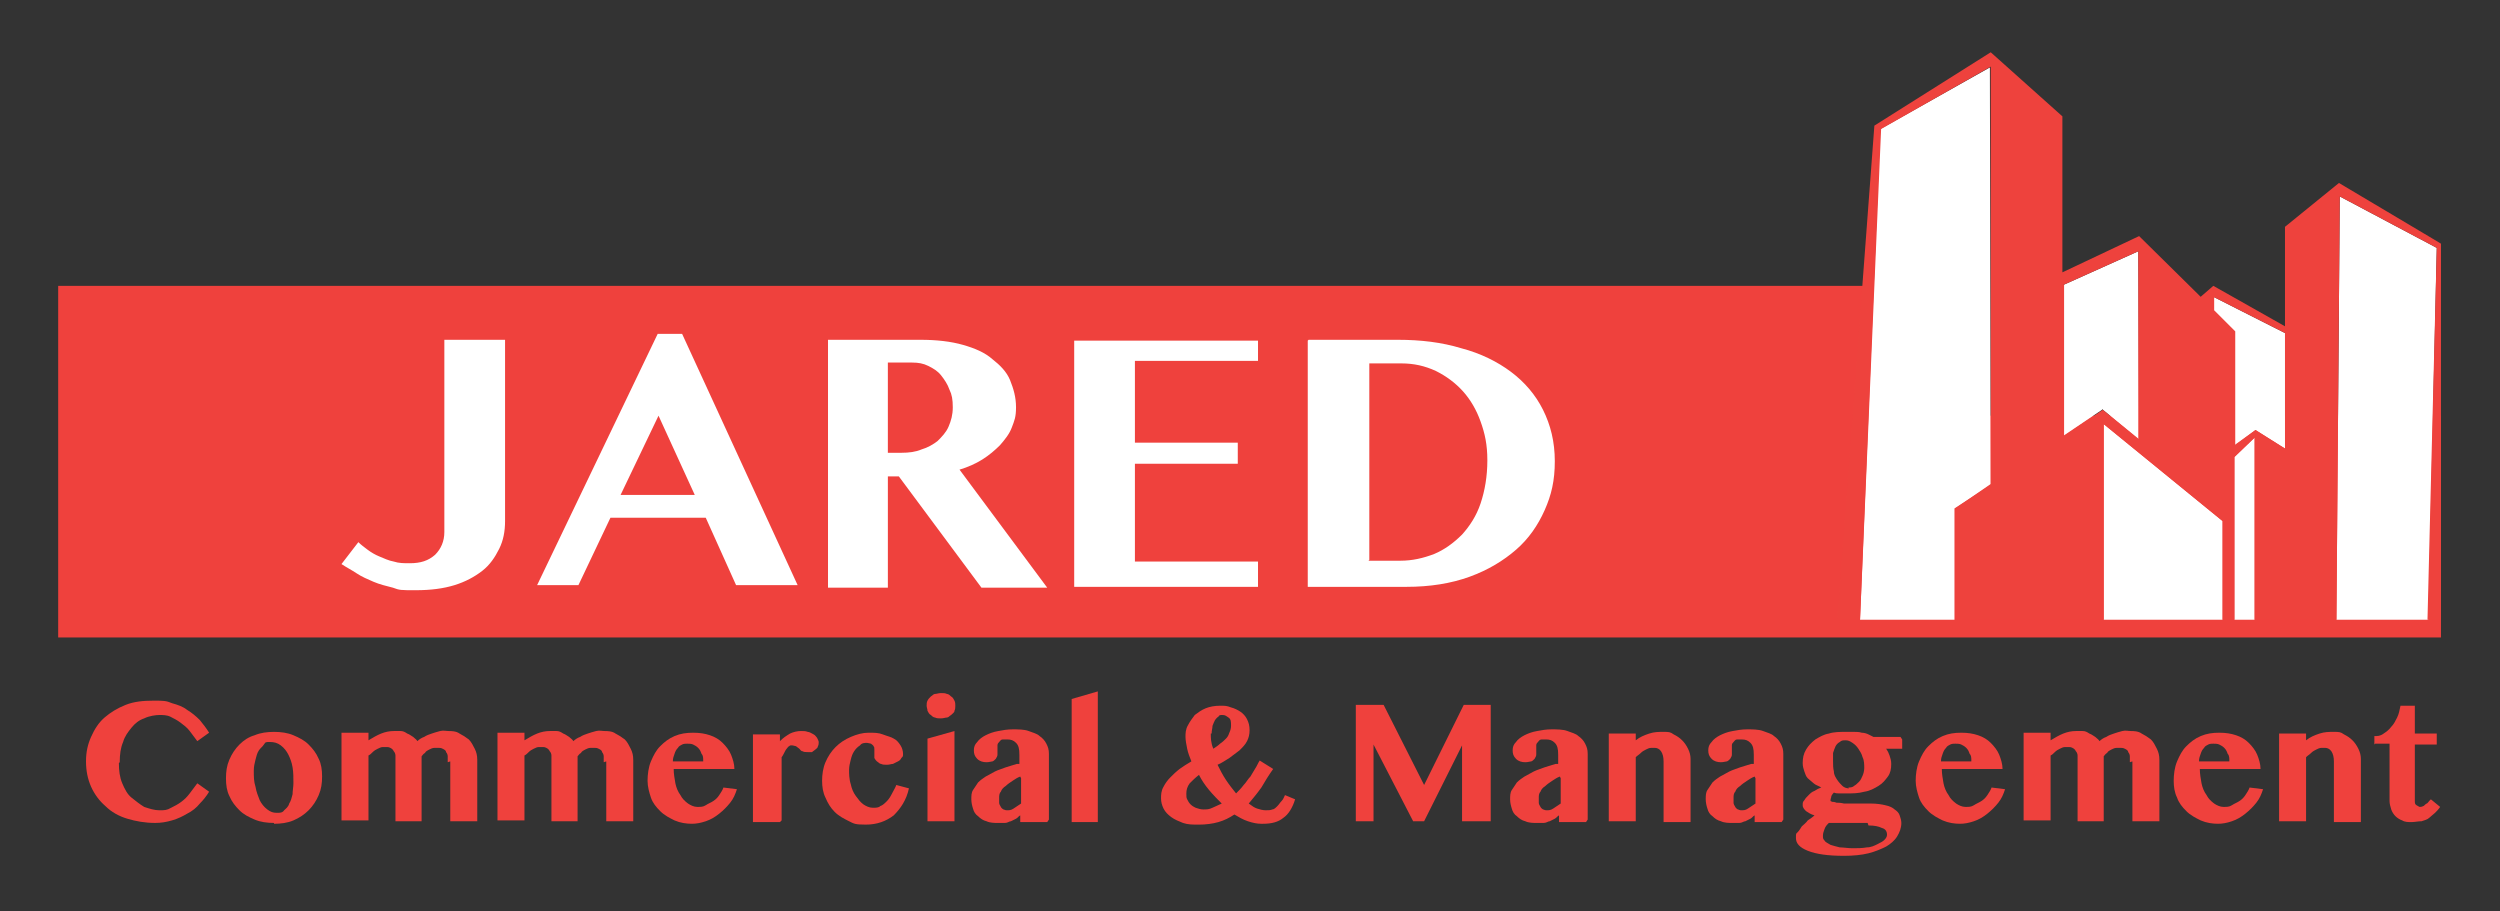
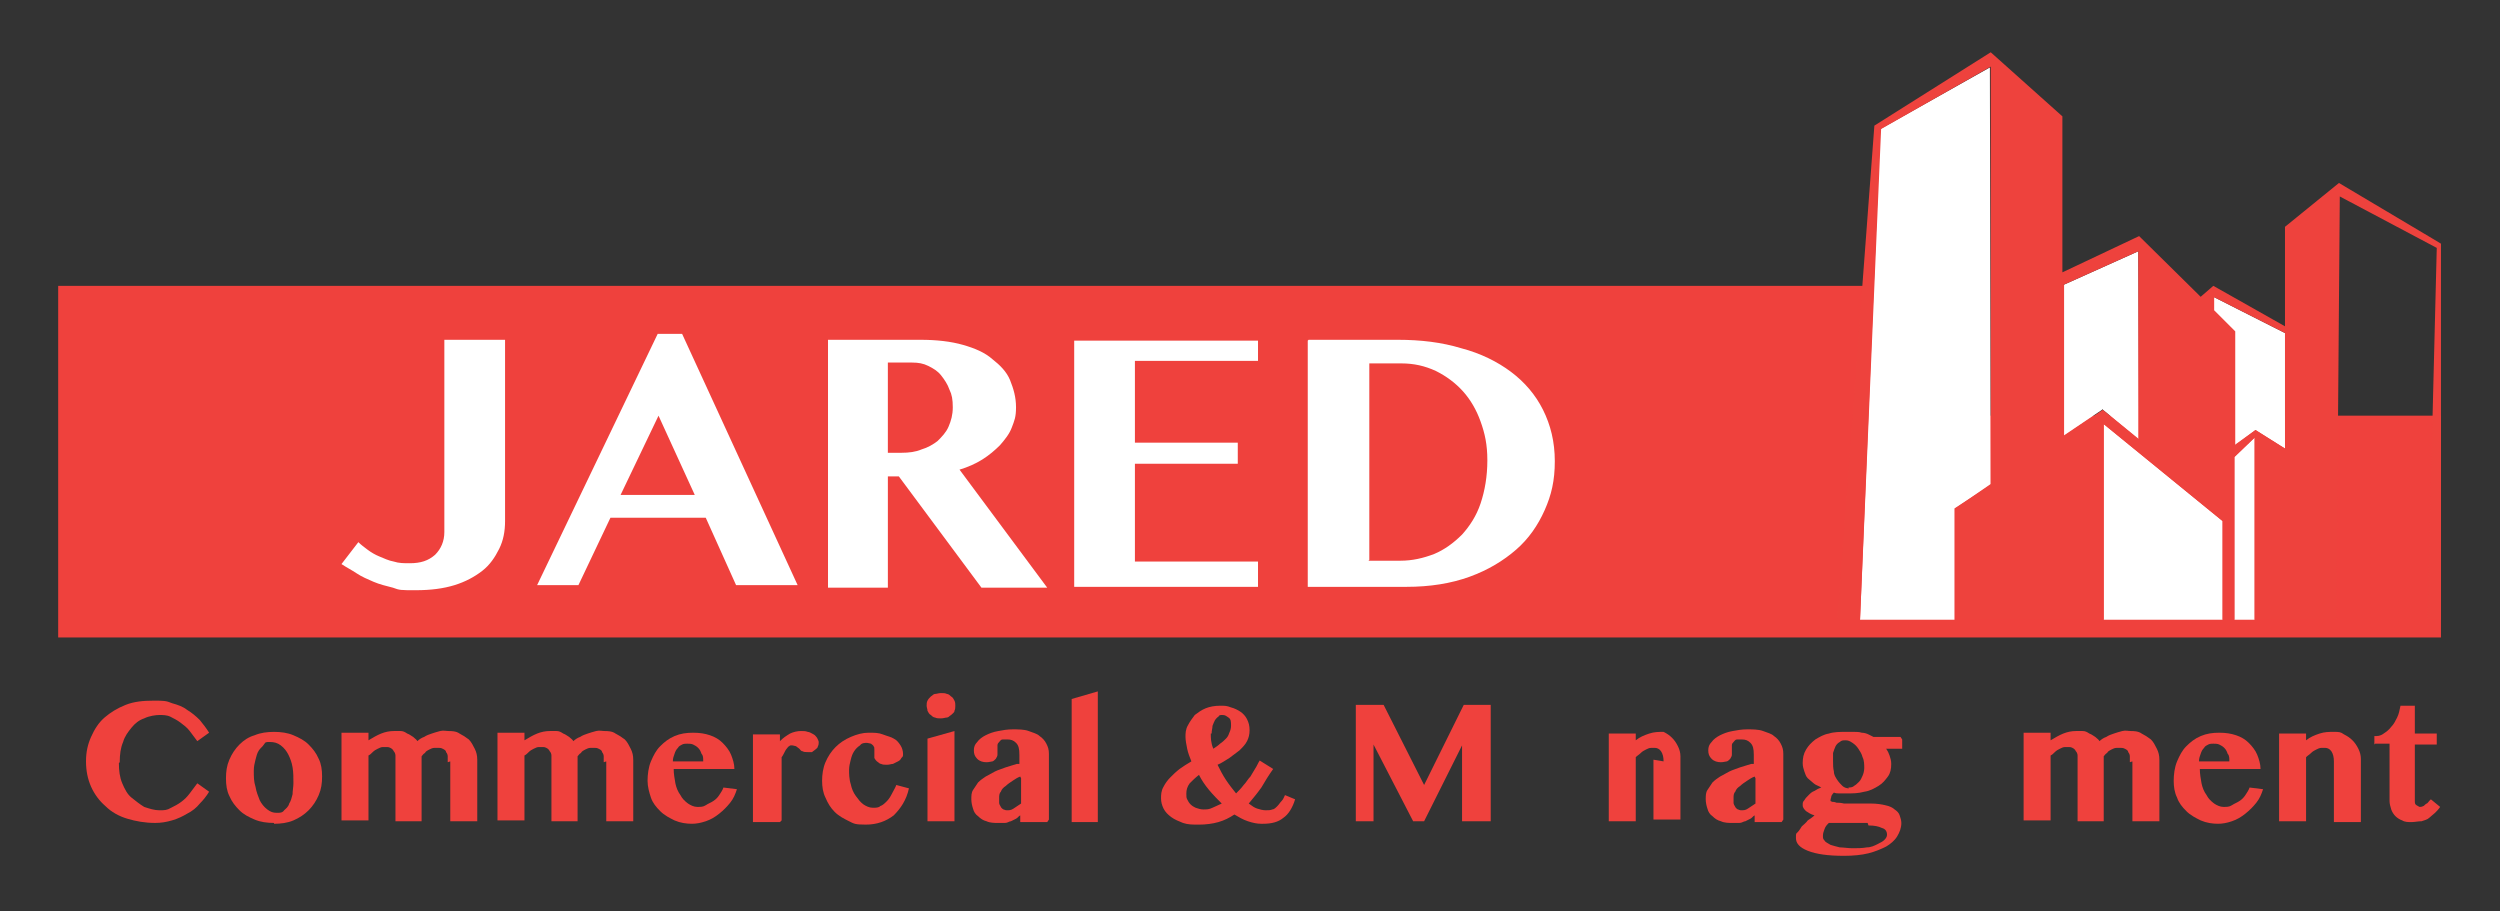
<svg xmlns="http://www.w3.org/2000/svg" viewBox="0 0 296.5 108.1">
  <rect x="0" y="0" width="296.5" height="108.1" fill="#333333" stroke="none" />
  <defs>
    <style>      .cls-1 {        fill: #fff;      }      .cls-2 {        fill: #ee423d;      }      .cls-3 {        fill: #ef413d;      }    </style>
  </defs>
  <g>
    <g id="Layer_1">
      <g>
        <g>
          <path class="cls-3" d="M14.1,90.5c0,.9.1,1.7.4,2.4s.6,1.3,1.1,1.7,1,.8,1.5,1.1c.6.2,1.2.4,1.8.4s.9,0,1.4-.3c.4-.2.8-.4,1.2-.7s.7-.6,1-1,.6-.8.9-1.2l1.4,1c-.3.5-.7,1-1.1,1.4-.4.5-.9.9-1.5,1.2-.5.3-1.1.6-1.8.8s-1.3.3-2,.3c-1.2,0-2.3-.2-3.3-.5-1-.3-1.9-.8-2.6-1.5-.7-.6-1.3-1.4-1.7-2.3-.4-.9-.6-1.9-.6-3s.2-2,.6-2.9c.4-.9.9-1.7,1.6-2.3.7-.6,1.5-1.1,2.5-1.5,1-.4,2.1-.5,3.3-.5s1.5,0,2.2.3c.7.2,1.3.4,1.8.8.5.3,1,.7,1.5,1.2.4.5.8,1,1.1,1.5l-1.4,1c-.3-.4-.6-.8-.9-1.2-.3-.4-.7-.7-1.1-1-.4-.3-.8-.5-1.2-.7-.4-.2-.9-.2-1.3-.2s-1.2.1-1.8.4c-.6.2-1.1.6-1.5,1.1-.4.5-.8,1-1,1.7-.3.7-.4,1.5-.4,2.4Z" />
          <path class="cls-3" d="M32.5,97.6c-.8,0-1.6-.1-2.3-.4-.7-.3-1.3-.6-1.8-1.1-.5-.5-.9-1-1.2-1.7-.3-.6-.4-1.3-.4-2.1s.1-1.5.4-2.2c.3-.7.7-1.3,1.2-1.8.5-.5,1.1-.9,1.8-1.1.7-.3,1.5-.4,2.3-.4s1.6.1,2.3.4c.7.3,1.3.6,1.8,1.1.5.5.9,1,1.2,1.7.3.6.4,1.3.4,2.1s-.1,1.5-.4,2.2c-.3.7-.7,1.3-1.2,1.8s-1.1.9-1.8,1.2c-.7.3-1.5.4-2.3.4ZM32.9,96.4c.3,0,.6,0,.8-.3.2-.2.5-.4.6-.8.2-.3.3-.7.4-1.1,0-.4.1-.9.1-1.3,0-.7,0-1.3-.1-1.9-.1-.6-.3-1.1-.5-1.5-.2-.4-.5-.8-.9-1.1-.4-.3-.8-.4-1.3-.4s-.5,0-.7.3-.4.4-.6.7c-.2.3-.3.7-.4,1.1s-.2.8-.2,1.3c0,.7,0,1.3.2,1.9.1.6.3,1.1.5,1.6.2.4.5.8.9,1.1s.7.4,1.1.4Z" />
          <path class="cls-3" d="M53.1,90.4c0-.2,0-.4,0-.7,0-.2-.1-.4-.2-.5,0-.2-.2-.3-.4-.4s-.3-.1-.4-.1-.4,0-.6,0c-.2,0-.4.1-.6.2-.2.1-.4.2-.5.4-.2.1-.3.3-.4.4v7.7h-3.1v-7.1c0-.2,0-.4,0-.7,0-.2-.1-.4-.2-.5-.1-.2-.2-.3-.4-.4s-.3-.1-.4-.1-.3,0-.5,0c-.2,0-.4.1-.6.2-.2.1-.4.2-.6.4s-.3.3-.5.4v7.7h-3.2v-10.4h3.2v.9c.5-.3,1-.6,1.5-.8.5-.2,1-.3,1.5-.3s.6,0,.8,0c.3,0,.5.1.8.3.3.1.5.3.7.4.2.2.4.3.5.5.2-.2.5-.4.8-.5.3-.2.6-.3.9-.4.3-.1.6-.2,1-.3s.7,0,1,0,.9,0,1.3.3c.4.2.7.4,1.1.7.3.3.5.7.7,1.1.2.4.3.8.3,1.3v7.3h-3.2v-7.1Z" />
          <path class="cls-3" d="M71.6,90.4c0-.2,0-.4,0-.7,0-.2-.1-.4-.2-.5,0-.2-.2-.3-.4-.4s-.3-.1-.4-.1-.4,0-.6,0c-.2,0-.4.1-.6.2-.2.1-.4.2-.5.4-.2.1-.3.3-.4.4v7.7h-3.1v-7.1c0-.2,0-.4,0-.7,0-.2-.1-.4-.2-.5-.1-.2-.2-.3-.4-.4s-.3-.1-.4-.1-.3,0-.5,0c-.2,0-.4.1-.6.2-.2.1-.4.2-.6.4s-.3.3-.5.4v7.7h-3.2v-10.4h3.2v.9c.5-.3,1-.6,1.5-.8.5-.2,1-.3,1.5-.3s.6,0,.8,0c.3,0,.5.1.8.3.3.1.5.3.7.4.2.2.4.3.5.5.2-.2.5-.4.8-.5.3-.2.6-.3.9-.4.3-.1.6-.2,1-.3s.7,0,1,0,.9,0,1.3.3c.4.2.7.4,1.1.7.3.3.5.7.7,1.1.2.4.3.8.3,1.3v7.3h-3.2v-7.1Z" />
          <path class="cls-3" d="M82.1,97.7c-.7,0-1.4-.1-2.1-.4-.6-.3-1.2-.6-1.7-1.1-.5-.5-.9-1-1.1-1.6s-.4-1.3-.4-2,.1-1.6.4-2.3c.3-.7.6-1.3,1.1-1.8.5-.5,1-.9,1.7-1.2.7-.3,1.4-.4,2.2-.4s1.4.1,2,.3c.6.2,1.1.5,1.5.9.4.4.8.9,1,1.4.2.5.4,1.1.4,1.7h-7.2c0,.6.1,1.1.2,1.7.1.5.3,1,.6,1.4.2.4.5.7.9,1,.3.2.7.4,1.1.4s.7,0,1-.2.6-.3.9-.5c.3-.2.5-.4.7-.7.2-.3.4-.6.5-.9l1.6.2c-.2.6-.4,1.1-.8,1.6s-.8.9-1.3,1.3c-.5.4-1,.7-1.6.9-.6.2-1.1.3-1.7.3ZM83.4,90.2c0-.3,0-.6-.2-.8-.1-.3-.2-.5-.4-.7-.2-.2-.4-.3-.6-.4s-.5-.1-.7-.1-.4,0-.6.1-.4.2-.5.4c-.2.2-.3.4-.4.7-.1.3-.2.5-.2.9h3.6Z" />
          <path class="cls-3" d="M92.5,97.5h-3.2v-10.4h3.2v.8c.4-.4.7-.6,1.2-.9.4-.2.9-.3,1.3-.3s.5,0,.8.1c.2,0,.5.2.7.3.2.1.3.3.4.4.1.2.2.4.2.5s0,.4-.1.5c0,.2-.2.3-.3.4-.1.1-.3.2-.4.3-.2,0-.3,0-.5,0s-.5,0-.6-.1c-.2,0-.3-.2-.4-.3s-.3-.2-.4-.3c-.1,0-.3-.1-.5-.1s-.2,0-.3.1c-.1,0-.2.2-.3.3-.1.1-.2.3-.3.5s-.2.4-.3.5v7.5Z" />
          <path class="cls-3" d="M102.9,88.1c-.3,0-.7,0-.9.3-.3.2-.5.4-.7.7-.2.3-.3.6-.4,1-.1.4-.2.8-.2,1.2s0,1.1.2,1.7c.1.5.3,1,.6,1.4s.5.7.9,1c.3.2.7.4,1.1.4s.7,0,.9-.2c.3-.1.5-.3.8-.6.2-.2.4-.5.6-.9s.4-.7.5-1l1.5.4c-.3,1.4-1,2.4-1.8,3.2-.9.7-2,1.1-3.3,1.1s-1.4-.1-2-.4-1.2-.6-1.7-1.1c-.5-.5-.8-1-1.1-1.7-.3-.6-.4-1.3-.4-2s.1-1.5.4-2.2c.3-.7.7-1.3,1.2-1.8.5-.5,1.1-.9,1.8-1.2.7-.3,1.4-.5,2.1-.5s1.2,0,1.7.2,1,.3,1.3.5c.4.2.6.5.8.8.2.3.3.7.3,1s0,.3-.2.5c-.1.2-.2.3-.4.4-.2.1-.4.2-.6.3-.2,0-.4.1-.7.1s-.5,0-.7-.1c-.2,0-.3-.2-.5-.3-.1-.1-.2-.2-.3-.4,0-.1,0-.3,0-.5s0-.3,0-.5c0-.2,0-.3-.1-.4,0-.1-.2-.2-.3-.3-.1,0-.3-.1-.6-.1Z" />
          <path class="cls-3" d="M109.9,83.7c0-.2,0-.4.1-.6s.2-.3.4-.5c.2-.1.3-.3.5-.3.2,0,.4-.1.7-.1s.5,0,.7.1c.2,0,.4.2.5.3.2.1.3.3.4.5s.1.4.1.6,0,.4-.1.6c0,.2-.2.3-.4.5-.2.1-.3.3-.5.3-.2,0-.4.1-.7.1s-.5,0-.7-.1c-.2,0-.4-.2-.5-.3-.2-.1-.3-.3-.4-.5,0-.2-.1-.4-.1-.6ZM110,87.6l3.2-.9v10.7h-3.2v-9.9Z" />
          <path class="cls-3" d="M124.2,97.5h-3.2v-.8c-.2.1-.3.3-.5.4-.2.1-.4.2-.6.3-.2,0-.4.2-.7.2-.3,0-.6,0-.9,0s-.9,0-1.3-.2c-.4-.1-.7-.3-1-.6-.3-.2-.5-.5-.6-.9-.1-.3-.2-.7-.2-1.1s0-.8.2-1.1c.2-.3.4-.6.6-.9.3-.3.6-.5.9-.7.4-.2.7-.4,1.1-.6.4-.2.8-.3,1.3-.5.4-.1.9-.3,1.3-.4h.3v-1.1c0-.7-.1-1.1-.4-1.4-.3-.3-.6-.4-1-.4s-.5,0-.6,0c-.2,0-.3.2-.4.3-.1.1-.2.2-.2.4,0,.1,0,.3,0,.5s0,.4,0,.6-.1.3-.2.5c-.1.1-.3.3-.4.3s-.4.1-.7.1c-.4,0-.8-.1-1.1-.4-.3-.3-.4-.6-.4-1s.1-.7.4-1c.2-.3.6-.6,1-.8.4-.2.9-.4,1.5-.5.5-.1,1.1-.2,1.7-.2s1.4,0,1.9.2,1,.3,1.3.6c.3.2.6.5.8.9s.3.7.3,1.2v7.8ZM121,92.1c-.3.1-.6.3-.9.5-.3.2-.6.4-.8.6-.3.2-.5.4-.6.7-.2.2-.2.5-.2.7s0,.4,0,.6c0,.2.1.3.2.5s.2.2.3.3c.1,0,.2.1.4.1.3,0,.5,0,.8-.2.3-.2.6-.4.9-.6v-3Z" />
          <path class="cls-3" d="M130.2,97.5h-3.1v-14.6l3.1-.9v15.5Z" />
          <path class="cls-3" d="M149.6,97.7c-.5,0-1-.1-1.6-.3s-1.1-.5-1.6-.8c-.6.4-1.2.7-1.9.9s-1.5.3-2.3.3-1.3,0-1.9-.2c-.5-.2-1-.4-1.4-.7-.4-.3-.7-.6-.9-1-.2-.4-.3-.8-.3-1.2s0-.9.3-1.4c.2-.4.5-.8.8-1.1.3-.3.7-.7,1.1-1,.4-.3.9-.6,1.4-.9-.2-.5-.4-1-.5-1.5-.1-.5-.2-1-.2-1.4s0-.9.3-1.4c.2-.4.5-.8.8-1.2.4-.3.8-.6,1.3-.8.5-.2,1.1-.3,1.7-.3s.8,0,1.3.2c.4.1.8.3,1.1.5.3.2.6.5.8.9.2.4.3.8.3,1.3s-.1.9-.3,1.3c-.2.4-.5.7-.9,1.1-.4.3-.8.6-1.2.9-.5.3-.9.6-1.4.8.3.6.6,1.2,1,1.8s.8,1.1,1.2,1.6c.3-.3.6-.6.9-1,.3-.3.5-.7.8-1,.2-.3.4-.7.6-1s.3-.6.5-.9l1.6,1c-.5.7-1,1.5-1.4,2.2-.5.7-1,1.3-1.5,1.9.4.3.7.5,1,.6.3.1.7.2,1,.2s.6,0,.8-.1c.2,0,.4-.2.6-.4.2-.2.3-.4.5-.6s.3-.5.4-.7l1.2.5c-.3,1-.8,1.8-1.4,2.2-.6.5-1.4.7-2.4.7ZM142.7,96c.4,0,.7,0,1.1-.2s.7-.3,1.1-.5c-.5-.5-1-1-1.5-1.6-.5-.6-.9-1.2-1.2-1.8-.4.3-.8.7-1.1,1-.3.4-.4.8-.4,1.2s0,.5.1.7.2.4.4.6c.2.2.4.3.6.4.3.1.6.2.9.2ZM143.6,87c0,.5,0,1.1.3,1.8.3-.2.6-.4.8-.6.3-.2.5-.4.7-.6s.3-.4.4-.7c.1-.2.2-.5.2-.8,0-.5,0-.8-.3-1s-.4-.3-.7-.3-.4,0-.5.2c-.2.1-.3.3-.4.4-.1.2-.2.4-.3.7,0,.3-.1.5-.1.9Z" />
          <path class="cls-3" d="M160.8,83.6h3.3l4.8,9.5,4.7-9.5h3.2v13.8h-3.4v-9l-4.5,9h-1.3l-4.7-9.1v9.1h-2.1v-13.8Z" />
-           <path class="cls-3" d="M188.1,97.5h-3.2v-.8c-.2.1-.3.3-.5.4-.2.1-.4.2-.6.3-.2,0-.4.2-.7.2-.3,0-.6,0-.9,0s-.9,0-1.3-.2c-.4-.1-.7-.3-1-.6-.3-.2-.5-.5-.6-.9-.1-.3-.2-.7-.2-1.1s0-.8.2-1.1c.2-.3.4-.6.6-.9.3-.3.6-.5.9-.7.4-.2.7-.4,1.1-.6.4-.2.8-.3,1.3-.5.4-.1.9-.3,1.3-.4h.3v-1.1c0-.7-.1-1.1-.4-1.4-.3-.3-.6-.4-1-.4s-.5,0-.6,0c-.2,0-.3.2-.4.3-.1.1-.2.2-.2.4,0,.1,0,.3,0,.5s0,.4,0,.6-.1.3-.2.5c-.1.1-.3.3-.4.3s-.4.1-.7.1c-.4,0-.8-.1-1.1-.4-.3-.3-.4-.6-.4-1s.1-.7.4-1c.2-.3.6-.6,1-.8.4-.2.9-.4,1.5-.5.5-.1,1.1-.2,1.7-.2s1.4,0,1.9.2,1,.3,1.3.6c.3.2.6.5.8.9s.3.7.3,1.2v7.8ZM185,92.1c-.3.1-.6.3-.9.5-.3.2-.6.4-.8.6-.3.2-.5.4-.6.7-.2.2-.2.5-.2.7s0,.4,0,.6c0,.2.1.3.2.5s.2.2.3.3c.1,0,.2.1.4.1.3,0,.5,0,.8-.2.3-.2.6-.4.9-.6v-3Z" />
-           <path class="cls-3" d="M197.3,90.3c0-.5-.1-.9-.3-1.2-.2-.3-.5-.4-.7-.4s-.3,0-.5,0-.4.1-.6.2c-.2.1-.4.2-.6.4s-.4.3-.6.5v7.6h-3.2v-10.4h3.2v.8c.5-.4,1-.6,1.6-.8.6-.2,1.1-.2,1.7-.2s.8,0,1.2.3c.4.2.7.4,1,.7s.5.6.7,1c.2.4.3.8.3,1.2v7.5h-3.2v-7.1Z" />
+           <path class="cls-3" d="M197.3,90.3c0-.5-.1-.9-.3-1.2-.2-.3-.5-.4-.7-.4s-.3,0-.5,0-.4.1-.6.2c-.2.1-.4.2-.6.4s-.4.3-.6.5v7.6h-3.2v-10.4h3.2v.8c.5-.4,1-.6,1.6-.8.6-.2,1.1-.2,1.7-.2c.4.2.7.4,1,.7s.5.6.7,1c.2.4.3.8.3,1.2v7.5h-3.2v-7.1Z" />
          <path class="cls-3" d="M211.3,97.5h-3.2v-.8c-.2.1-.3.3-.5.4-.2.1-.4.2-.6.3-.2,0-.4.2-.7.2-.3,0-.6,0-.9,0s-.9,0-1.3-.2c-.4-.1-.7-.3-1-.6-.3-.2-.5-.5-.6-.9-.1-.3-.2-.7-.2-1.1s0-.8.2-1.1c.2-.3.4-.6.6-.9.3-.3.6-.5.9-.7.4-.2.7-.4,1.1-.6.4-.2.8-.3,1.3-.5.4-.1.9-.3,1.3-.4h.3v-1.1c0-.7-.1-1.1-.4-1.4-.3-.3-.6-.4-1-.4s-.5,0-.6,0c-.2,0-.3.2-.4.3-.1.1-.2.2-.2.4,0,.1,0,.3,0,.5s0,.4,0,.6-.1.3-.2.5c-.1.1-.3.3-.4.3s-.4.1-.7.1c-.4,0-.8-.1-1.1-.4-.3-.3-.4-.6-.4-1s.1-.7.4-1c.2-.3.6-.6,1-.8.4-.2.9-.4,1.5-.5.5-.1,1.1-.2,1.7-.2s1.4,0,1.9.2,1,.3,1.3.6c.3.2.6.5.8.9s.3.7.3,1.2v7.8ZM208.1,92.1c-.3.1-.6.3-.9.5-.3.2-.6.4-.8.6-.3.2-.5.4-.6.7-.2.2-.2.5-.2.7s0,.4,0,.6c0,.2.1.3.2.5s.2.2.3.3c.1,0,.2.1.4.1.3,0,.5,0,.8-.2.3-.2.6-.4.9-.6v-3Z" />
          <path class="cls-3" d="M225.6,87.7v1.1h-1.9c.2.3.3.5.4.8.1.3.2.6.2,1,0,.6-.1,1.1-.4,1.5s-.6.8-1.1,1.1c-.5.3-1,.6-1.7.7-.7.2-1.4.2-2.2.2s-.5,0-.7,0c-.2,0-.5,0-.7-.1-.1.1-.2.2-.3.4,0,.2-.1.3-.1.5s0,.1,0,.1,0,0,.2.1c.1,0,.3,0,.5.1.2,0,.5,0,.9.1.4,0,.8,0,1.3,0,.5,0,1.2,0,1.9,0,.7,0,1.3.1,1.7.2.5.1.9.3,1.1.5.3.2.5.4.6.7s.2.6.2.9c0,.6-.2,1.1-.5,1.6s-.8.9-1.3,1.2c-.6.3-1.3.6-2.1.8s-1.8.3-2.9.3c-1.9,0-3.3-.2-4.3-.6-1-.4-1.4-.9-1.4-1.5s0-.5.2-.7.3-.4.5-.7c.2-.2.5-.4.7-.7.3-.2.6-.4.8-.6-.4-.1-.7-.3-1-.5-.2-.2-.4-.4-.4-.7s0-.4.2-.6c.1-.2.3-.4.5-.6.2-.2.4-.4.7-.5.3-.2.5-.3.8-.4-.3-.2-.7-.3-.9-.5s-.5-.4-.7-.6c-.2-.2-.3-.5-.4-.8s-.2-.6-.2-1c0-.6.1-1.1.4-1.6s.6-.8,1.1-1.2c.5-.3,1-.6,1.6-.7.6-.2,1.3-.2,2-.2s.7,0,1,0c.3,0,.6,0,.9.1.3,0,.6.1.8.2s.4.2.6.3h3.2ZM221.5,97.6c-.5,0-.9,0-1.4,0-.5,0-.9,0-1.3,0-.4,0-.8,0-1.1,0-.3,0-.6,0-.8,0-.2.2-.4.4-.5.7-.1.3-.2.5-.2.8s0,.4.2.6c.1.2.4.3.7.5.3.1.7.2,1.1.3.4,0,1,.1,1.5.1s1.2,0,1.7-.1c.5,0,.9-.2,1.3-.4s.6-.3.8-.5.3-.4.3-.6c0-.4-.2-.7-.6-.8-.4-.2-.9-.3-1.6-.3ZM219.2,93.4c.2,0,.5,0,.7-.2.2-.1.4-.3.6-.5.2-.2.3-.5.4-.7s.2-.6.2-.9c0-.4,0-.9-.2-1.3-.1-.4-.3-.7-.5-1-.2-.3-.4-.5-.7-.7s-.5-.3-.8-.3-.5,0-.7.2c-.2.1-.4.3-.5.5-.1.2-.2.5-.3.8,0,.3,0,.6,0,1s0,.8.1,1.2c0,.4.2.7.4,1s.4.5.6.7.5.3.8.3Z" />
-           <path class="cls-3" d="M232.5,97.7c-.7,0-1.4-.1-2.1-.4-.6-.3-1.2-.6-1.7-1.1-.5-.5-.9-1-1.1-1.6s-.4-1.3-.4-2,.1-1.6.4-2.3c.3-.7.6-1.3,1.1-1.8.5-.5,1-.9,1.7-1.2.7-.3,1.4-.4,2.2-.4s1.4.1,2,.3c.6.2,1.1.5,1.5.9.4.4.8.9,1,1.4.2.5.4,1.1.4,1.7h-7.2c0,.6.1,1.1.2,1.7.1.5.3,1,.6,1.4.2.4.5.7.9,1,.3.2.7.4,1.1.4s.7,0,1-.2.6-.3.9-.5c.3-.2.5-.4.7-.7.2-.3.4-.6.5-.9l1.6.2c-.2.6-.4,1.1-.8,1.6-.4.5-.8.9-1.3,1.3-.5.4-1,.7-1.6.9-.6.2-1.1.3-1.7.3ZM233.8,90.2c0-.3,0-.6-.2-.8-.1-.3-.2-.5-.4-.7-.2-.2-.4-.3-.6-.4s-.5-.1-.7-.1-.4,0-.6.1-.4.2-.5.4c-.2.2-.3.4-.4.7-.1.3-.2.5-.2.9h3.6Z" />
          <path class="cls-3" d="M252.6,90.4c0-.2,0-.4,0-.7,0-.2-.1-.4-.2-.5,0-.2-.2-.3-.4-.4s-.3-.1-.4-.1-.4,0-.6,0c-.2,0-.4.1-.6.2-.2.1-.4.2-.5.4-.2.1-.3.3-.4.4v7.7h-3.1v-7.1c0-.2,0-.4,0-.7,0-.2-.1-.4-.2-.5-.1-.2-.2-.3-.4-.4s-.3-.1-.4-.1-.3,0-.5,0c-.2,0-.4.1-.6.2-.2.1-.4.2-.6.4s-.3.3-.5.4v7.7h-3.2v-10.4h3.2v.9c.5-.3,1-.6,1.5-.8.5-.2,1-.3,1.5-.3s.6,0,.8,0c.3,0,.5.1.8.3.3.1.5.3.7.4.2.2.4.3.5.5.2-.2.5-.4.8-.5.3-.2.6-.3.9-.4.3-.1.6-.2,1-.3s.7,0,1,0,.9,0,1.3.3c.4.2.7.4,1.1.7.3.3.5.7.7,1.1.2.4.3.8.3,1.3v7.3h-3.2v-7.1Z" />
          <path class="cls-3" d="M263.1,97.7c-.7,0-1.4-.1-2.1-.4-.6-.3-1.2-.6-1.7-1.1-.5-.5-.9-1-1.1-1.6-.3-.6-.4-1.3-.4-2s.1-1.6.4-2.3c.3-.7.6-1.3,1.1-1.8.5-.5,1-.9,1.7-1.2.7-.3,1.4-.4,2.2-.4s1.4.1,2,.3c.6.2,1.1.5,1.5.9.4.4.8.9,1,1.4.2.5.4,1.1.4,1.7h-7.2c0,.6.1,1.1.2,1.7.1.5.3,1,.6,1.4.2.4.5.7.9,1,.3.2.7.4,1.1.4s.7,0,1-.2.6-.3.9-.5c.3-.2.5-.4.7-.7.2-.3.4-.6.5-.9l1.6.2c-.2.6-.4,1.1-.8,1.6s-.8.9-1.3,1.3c-.5.4-1,.7-1.6.9-.6.2-1.1.3-1.7.3ZM264.4,90.2c0-.3,0-.6-.2-.8-.1-.3-.2-.5-.4-.7-.2-.2-.4-.3-.6-.4s-.5-.1-.7-.1-.4,0-.6.1-.4.2-.5.4c-.2.2-.3.4-.4.7-.1.3-.2.5-.2.9h3.6Z" />
          <path class="cls-3" d="M276.8,90.3c0-.5-.1-.9-.3-1.2-.2-.3-.5-.4-.7-.4s-.3,0-.5,0-.4.1-.6.2c-.2.1-.4.2-.6.4s-.4.3-.6.5v7.6h-3.2v-10.4h3.2v.8c.5-.4,1-.6,1.6-.8.6-.2,1.1-.2,1.7-.2s.8,0,1.2.3c.4.2.7.4,1,.7.3.3.5.6.7,1,.2.4.3.8.3,1.2v7.5h-3.2v-7.1Z" />
          <path class="cls-3" d="M281.6,88.3v-1c.4,0,.7,0,1.1-.3.3-.2.6-.4.9-.8.3-.3.5-.7.7-1.1.2-.4.3-.9.4-1.4h1.7v3.3h2.6v1.3h-2.6v6.7c0,.2,0,.4.2.5s.3.2.4.2.2,0,.4-.1c.1,0,.2-.2.4-.3.1,0,.2-.2.3-.3,0,0,.2-.2.2-.2l1.1.9c-.2.3-.4.5-.6.7-.2.2-.5.4-.7.6s-.6.3-.9.4c-.4,0-.8.1-1.2.1s-.8,0-1.1-.2c-.3-.1-.6-.3-.8-.5-.2-.2-.4-.5-.5-.8-.1-.3-.2-.7-.2-1v-6.8h-1.7Z" />
        </g>
        <polygon class="cls-3" points="289.5 75.6 6.9 75.6 6.9 33.9 222 33.9 232 49.3 289.5 49.3 289.5 75.6" />
        <g>
          <path class="cls-1" d="M52.7,40.3h7.2v21.5c0,1.2-.2,2.3-.7,3.3s-1.1,1.9-2,2.6c-.9.7-2,1.3-3.3,1.7s-2.8.6-4.6.6-1.9,0-2.7-.3c-.8-.2-1.6-.4-2.3-.7-.7-.3-1.4-.6-2-1-.6-.4-1.2-.7-1.8-1.1l2-2.6c.3.3.7.6,1.1.9.4.3.9.6,1.4.8.5.2,1.1.5,1.7.6.6.2,1.2.2,1.9.2,1.3,0,2.2-.3,3-1,.7-.7,1.1-1.6,1.1-2.7v-23Z" />
          <path class="cls-1" d="M80.9,39.6l13.7,29.8h-7.3l-3.6-8h-11.3l-3.8,8h-4.9l14.3-29.8h3.1ZM73.6,58.7h8.8l-4.3-9.4-4.5,9.4Z" />
          <path class="cls-1" d="M98.2,40.3h11c1.9,0,3.6.2,5,.6,1.4.4,2.6.9,3.5,1.7.9.7,1.7,1.5,2.1,2.5s.7,2,.7,3.2-.2,1.6-.5,2.4-.8,1.4-1.4,2.1c-.6.6-1.3,1.2-2.1,1.7-.8.5-1.7.9-2.7,1.2l10.4,14h-7.8l-9.8-13.2h-1.3v13.2h-7.1v-29.2ZM105.3,53.7h1.6c.9,0,1.7-.1,2.4-.4.7-.2,1.4-.6,1.9-1,.5-.5,1-1,1.3-1.7.3-.7.5-1.4.5-2.3s-.1-1.5-.4-2.1c-.2-.6-.6-1.2-1-1.7-.4-.5-.9-.8-1.5-1.1-.6-.3-1.2-.4-1.9-.4h-2.9v10.6Z" />
          <path class="cls-1" d="M149.2,40.3v2.5h-14.6v9.7h12.2v2.5h-12.2v11.6h14.6v3h-21.8v-29.2h21.8Z" />
          <path class="cls-1" d="M155.2,40.3h10.6c2.7,0,5.2.3,7.5,1,2.3.6,4.3,1.6,5.9,2.8,1.6,1.2,2.9,2.7,3.8,4.5.9,1.8,1.4,3.8,1.4,6.1s-.4,4-1.2,5.8c-.8,1.8-1.9,3.4-3.4,4.7-1.5,1.3-3.3,2.4-5.5,3.2-2.2.8-4.7,1.2-7.5,1.2h-11.7v-29.2ZM162.3,66.5h3.8c1.4,0,2.7-.3,4-.8,1.2-.5,2.3-1.3,3.3-2.3.9-1,1.7-2.2,2.2-3.7.5-1.5.8-3.2.8-5.1s-.3-3.2-.8-4.6c-.5-1.4-1.2-2.6-2.1-3.6-.9-1-2-1.8-3.2-2.4-1.3-.6-2.6-.9-4.1-.9h-3.8v23.3Z" />
        </g>
        <g>
          <polygon class="cls-1" points="249.3 48.5 249.4 48.6 253.7 52.1 253.6 29.8 244.7 33.8 244.7 51.7 249.3 48.6 249.3 48.5" />
-           <polygon class="cls-1" points="277.5 23.3 277.1 73.5 288 73.5 289 29.4 277.5 23.3" />
          <polygon class="cls-1" points="265 52.8 267.5 51 267.5 51 267.5 51 271 53.2 271 39.5 262.5 35.2 262.5 36.9 265 39.4 265 52.8" />
-           <polygon class="cls-1" points="236.2 6.3 222.4 15 222.4 15 222.4 15 236.2 6.3" />
          <polygon class="cls-1" points="244.7 32.5 244.7 32.5 244.7 13.8 236.2 6.3 244.7 13.8 244.7 32.5" />
-           <polygon class="cls-1" points="253.8 28.2 253.8 28.2 261 35.4 253.8 28.2" />
          <polygon class="cls-1" points="231.8 60.3 236.1 57.5 236.1 57.5 236 8 223 15.3 220.6 73.5 231.8 73.5 231.8 60.9 231.8 60.3" />
          <polygon class="cls-1" points="249.5 50.3 249.5 73.5 263.6 73.5 263.6 61.8 249.5 50.3" />
          <polygon class="cls-1" points="265 54.2 265 73.5 267.4 73.5 267.4 51.9 265 54.2" />
          <path class="cls-2" d="M220.6,73.5l2.5-58.2,13-7.4v49.5c0,0,0,0,0,0l-4.2,2.9v13.2h17.6v-23.2l14.1,11.5v11.7h1.4v-19.3l2.4-2.3v21.6h9.7l.4-50.2,11.5,6.1-1.1,44.1h1.6V28.9l-1-.6-11.1-6.6h0l-6.4,5.2v11.8l-8.5-4.8-1.5,1.3-7.3-7.2-9.1,4.3h0V13.8l-8.5-7.6-13.8,8.7h0s-4.4,58.6-4.4,58.6h2.6ZM262.5,35.2l8.5,4.3v13.7l-3.5-2.2h0s0,0,0,0l-2.4,1.8v-13.5l-2.5-2.5v-1.7ZM244.7,33.8l8.9-4v22.3c0,0-4.2-3.5-4.2-3.5h0s0,0,0,0l-4.6,3.1v-17.9Z" />
        </g>
      </g>
    </g>
  </g>
</svg>